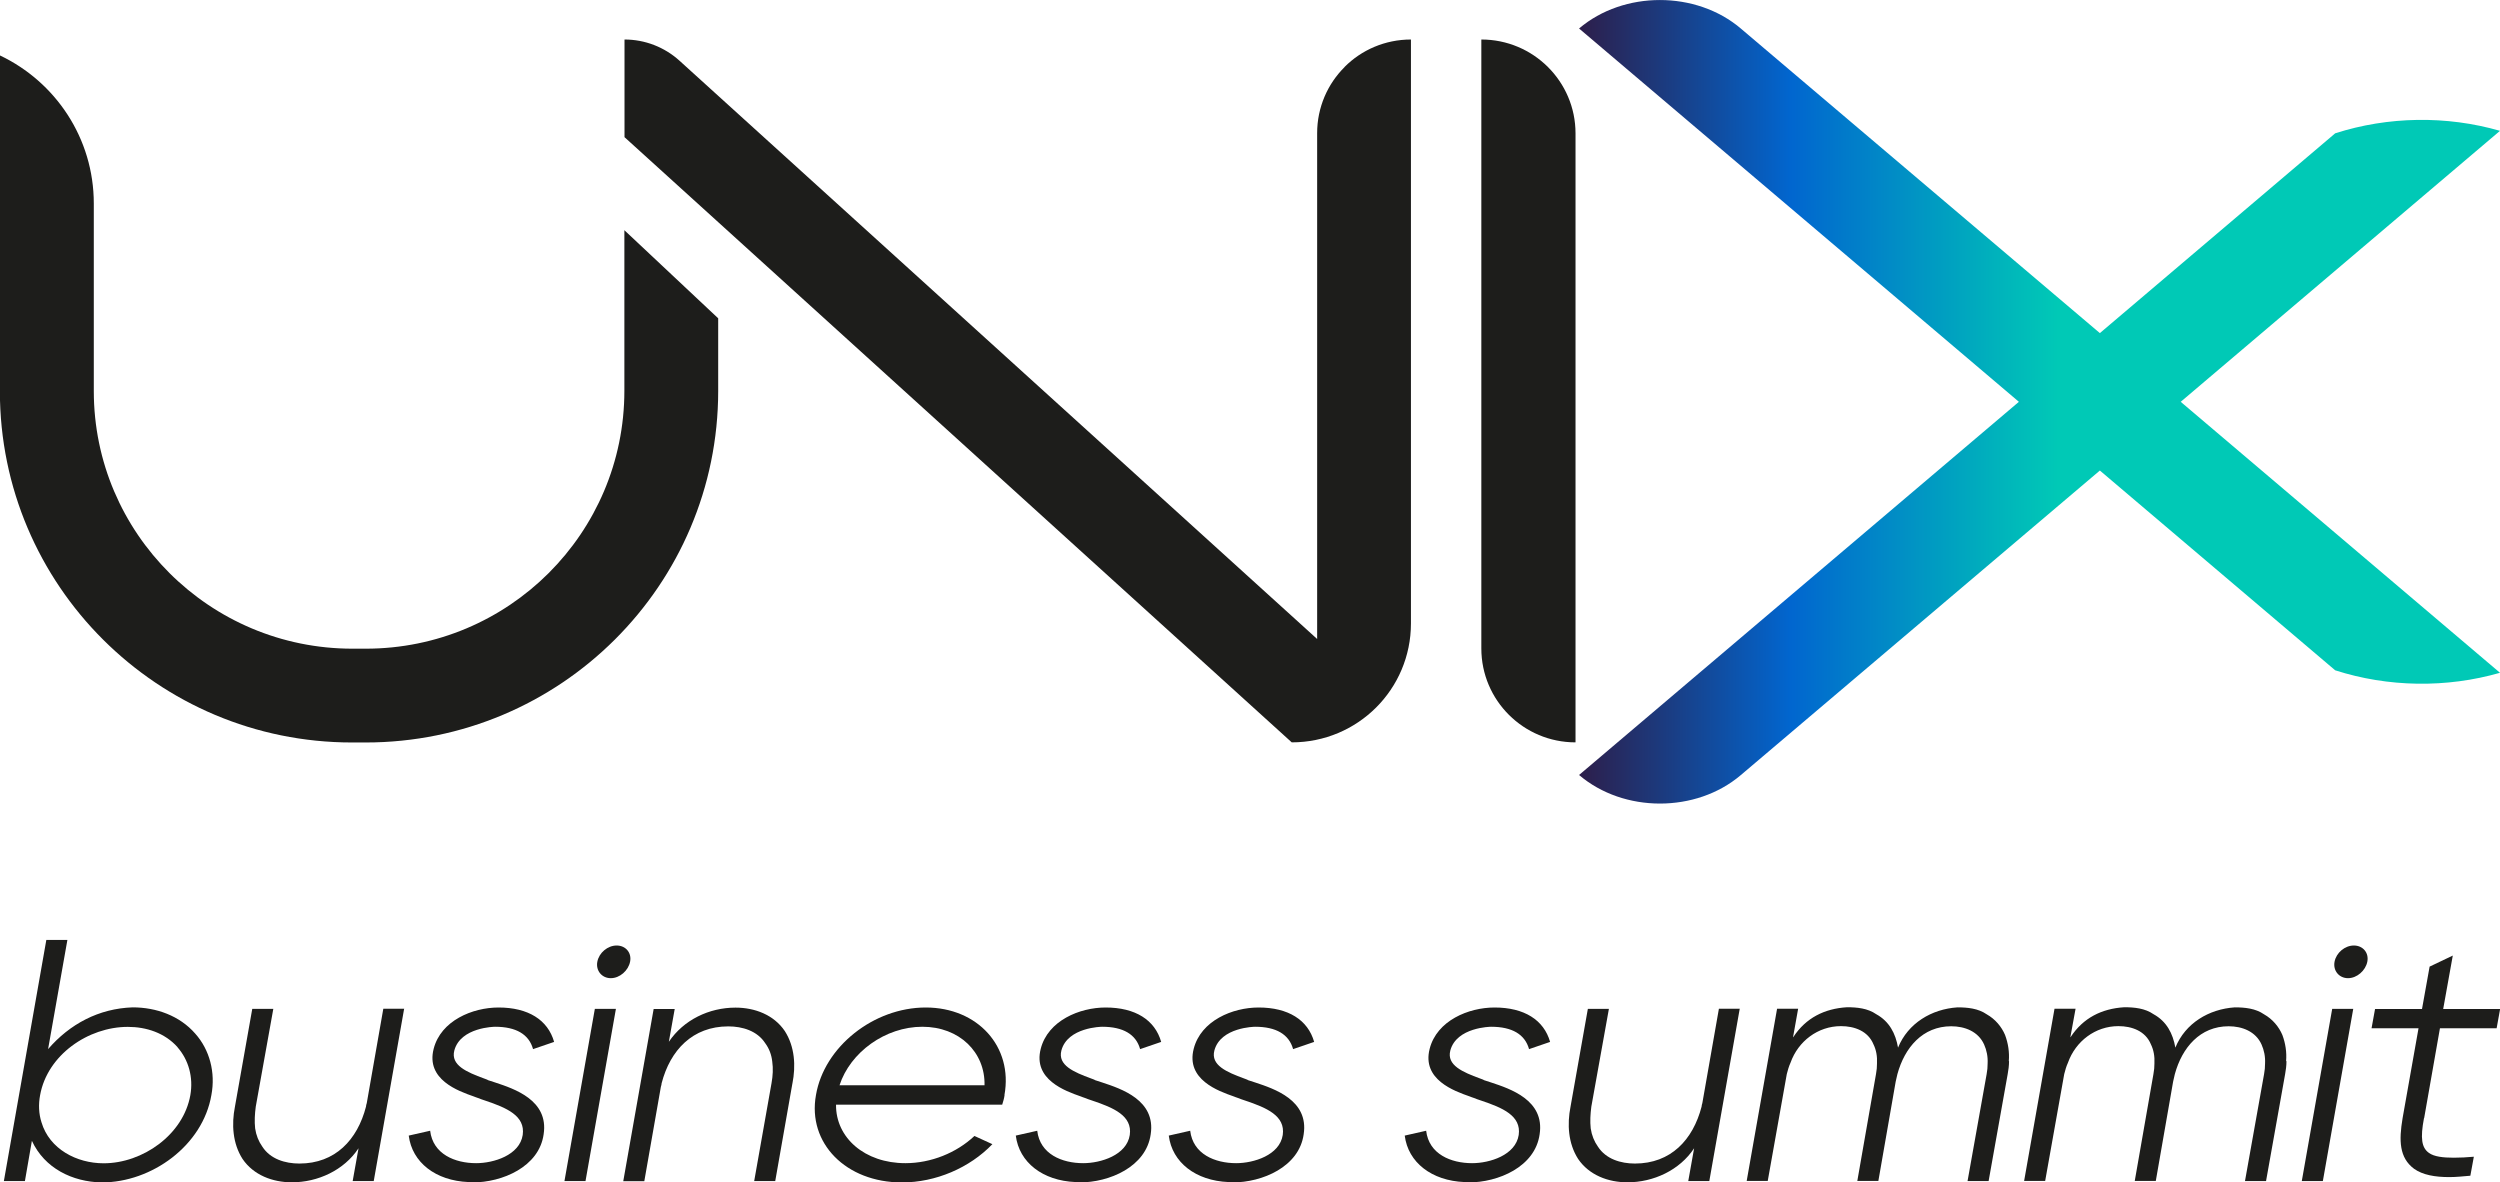
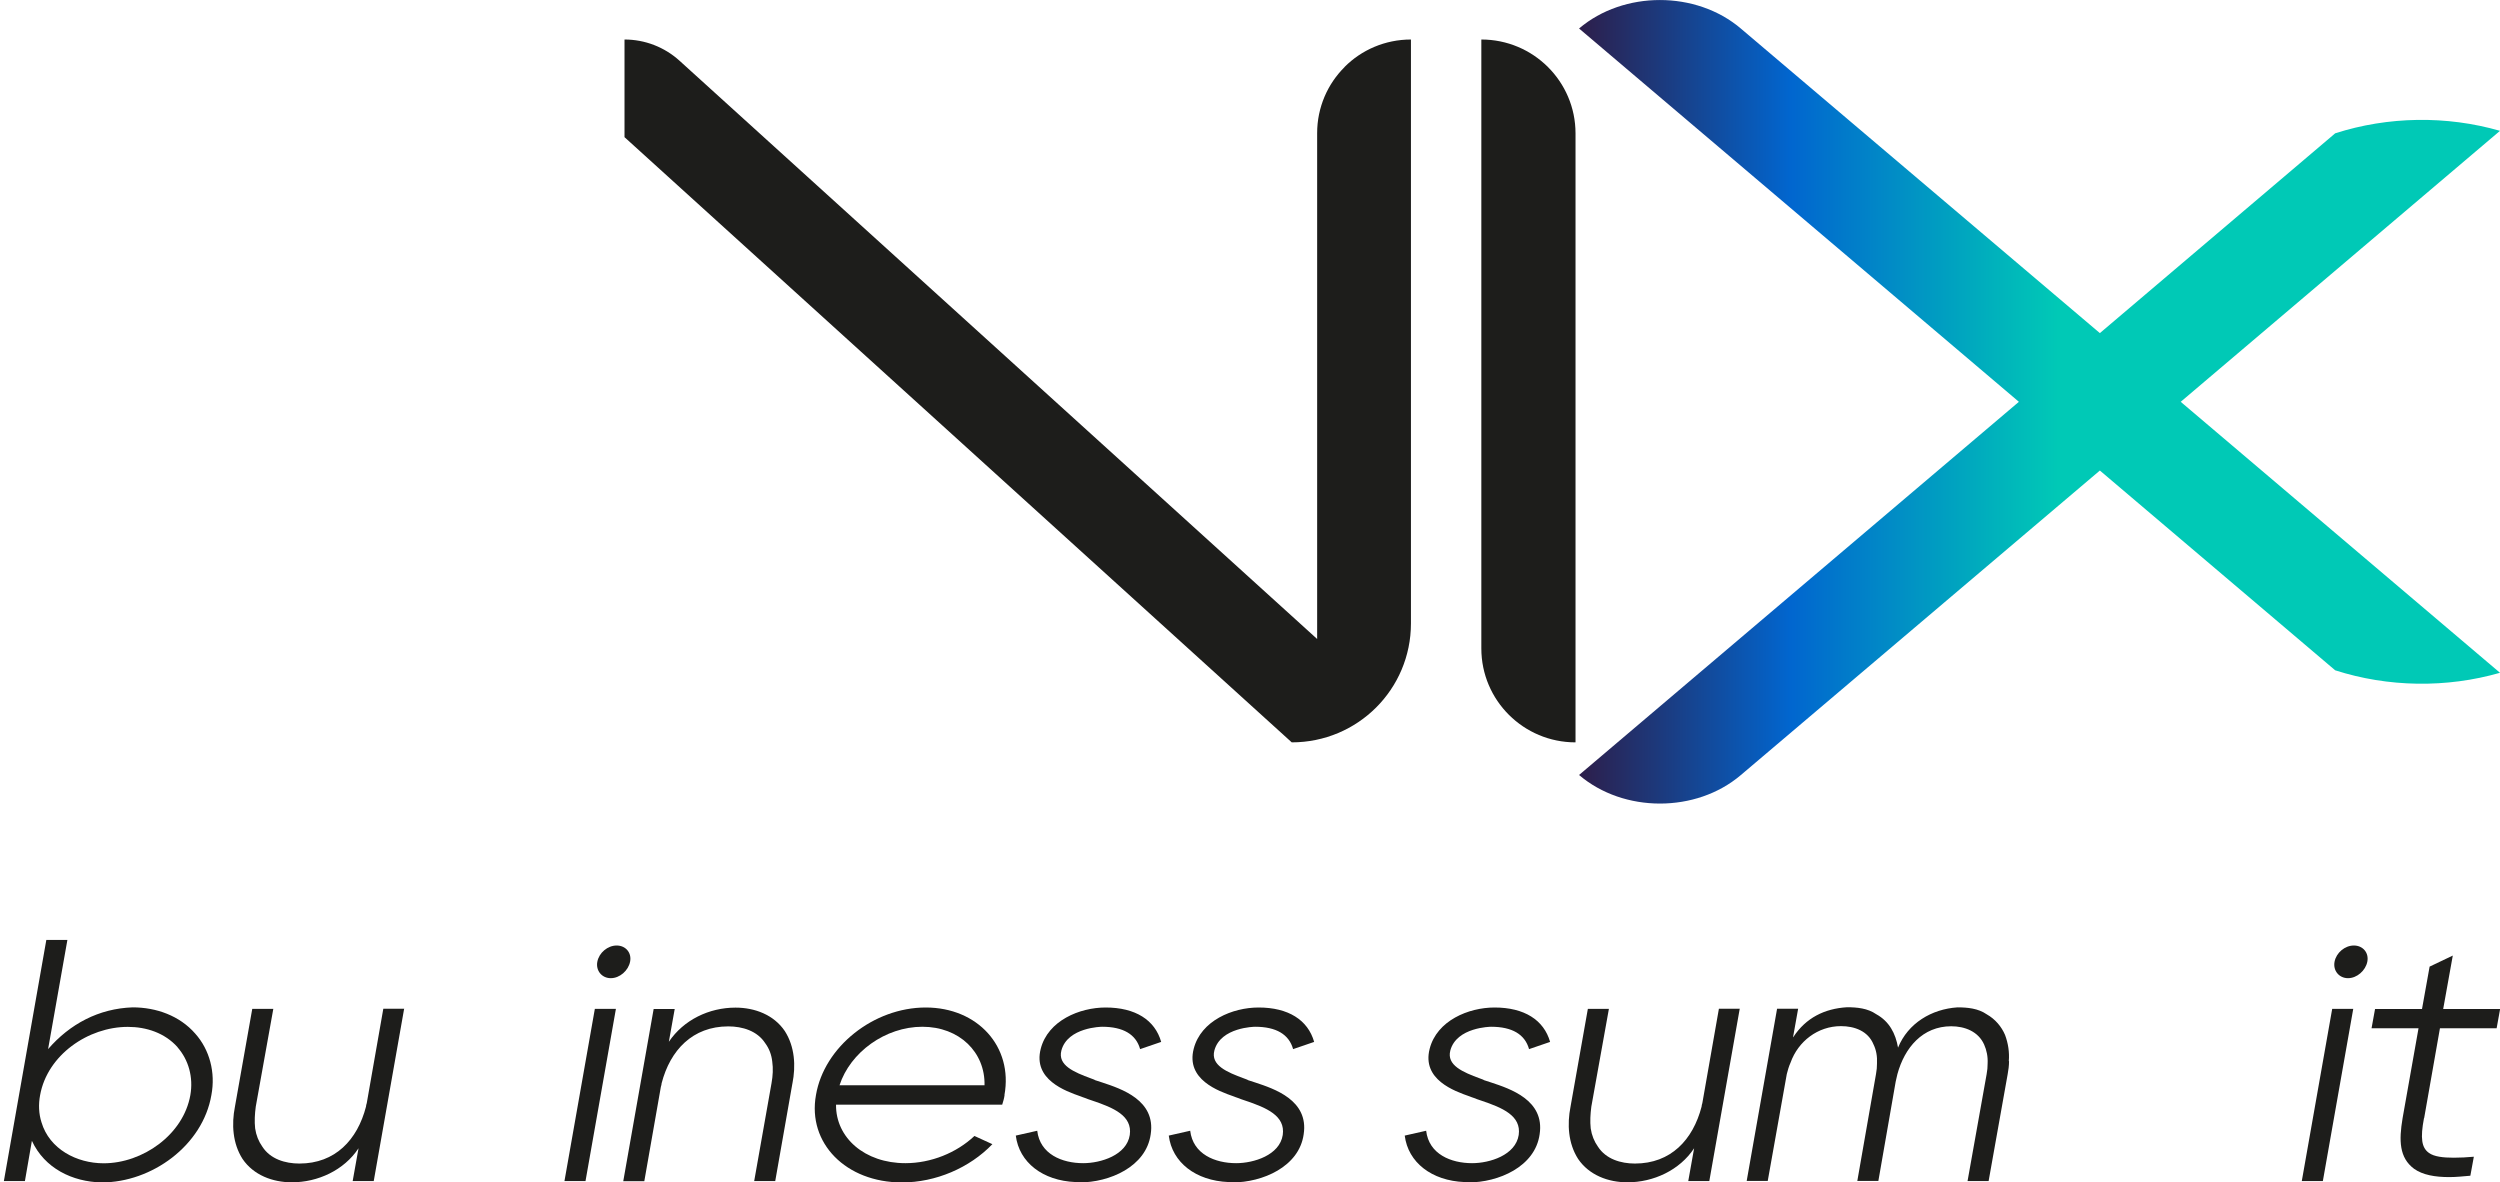
<svg xmlns="http://www.w3.org/2000/svg" width="148" height="70" viewBox="0 0 148 70" fill="none">
  <g clip-path="url(#clip0_3232_175)">
-     <path d="M36.963 13.614V23.132C36.963 31.561 30.112 38.402 21.653 38.402H20.864C12.412 38.402 5.553 31.561 5.553 23.154V12.048C5.553 8.179 3.282 4.84 -0.007 3.28V23.154C-0.007 34.643 9.329 43.955 20.842 43.955H21.645C33.172 43.955 42.517 34.636 42.517 23.14V18.844L36.956 13.622L36.963 13.614Z" fill="#1D1D1B" />
    <path d="M79.605 3.964C78.595 4.965 77.975 6.355 77.975 7.885V37.828L40.23 3.597C39.338 2.788 38.18 2.339 36.971 2.339V8.12L76.471 43.948C78.418 43.948 80.188 43.161 81.463 41.888C82.739 40.616 83.528 38.85 83.528 36.909V2.339C81.995 2.339 80.601 2.957 79.598 3.964H79.605Z" fill="#1D1D1B" />
    <path d="M87.695 2.339V38.387C87.695 41.462 90.195 43.948 93.271 43.948V7.899C93.271 4.825 90.771 2.339 87.695 2.339Z" fill="#1D1D1B" />
    <path d="M148 7.745C144.836 6.833 141.377 6.885 138.243 7.892L124.312 19.72L103.05 1.684C100.409 -0.559 96.125 -0.559 93.484 1.684H93.477L119.518 23.787L93.477 45.882H93.484C96.125 48.133 100.409 48.133 103.05 45.89L124.312 27.855L138.243 39.682C141.37 40.689 144.836 40.741 148 39.829L129.098 23.787L148 7.745Z" fill="url(#paint0_linear_3232_175)" />
    <path d="M12.515 64.822C12.006 67.816 8.983 70 6.018 70C4.277 69.963 2.64 69.162 1.888 67.536L1.475 69.919H0.229L2.743 55.643H3.99L2.847 62.108C4.13 60.622 5.848 59.703 7.854 59.636C9.248 59.636 10.634 60.129 11.556 61.188C12.412 62.145 12.766 63.491 12.515 64.822ZM10.509 61.99C9.757 61.152 8.673 60.791 7.567 60.791C5.214 60.791 2.802 62.461 2.375 64.829C2.271 65.381 2.293 65.933 2.456 66.44C2.928 68.029 4.543 68.867 6.136 68.867C8.444 68.867 10.856 67.176 11.269 64.829C11.453 63.77 11.165 62.748 10.509 61.998V61.99Z" fill="#1D1D1B" />
    <path d="M23.924 59.725L22.125 69.919H20.878L21.225 67.977C20.369 69.279 18.813 69.993 17.279 69.993C16.136 69.993 15.008 69.566 14.359 68.61C13.769 67.691 13.703 66.55 13.909 65.513L14.934 59.725H16.18L15.141 65.513C15.082 65.962 15.059 66.389 15.104 66.8C15.163 67.205 15.31 67.573 15.531 67.882C16.003 68.617 16.881 68.882 17.722 68.882C19.846 68.882 21.159 67.477 21.667 65.513C21.667 65.454 21.69 65.374 21.712 65.307L22.692 59.717H23.939L23.924 59.725Z" fill="#1D1D1B" />
-     <path d="M32.184 67.146C31.919 69.081 29.728 70 27.973 70C27.892 70 27.811 70 27.73 69.978C25.79 69.897 24.396 68.816 24.197 67.227L25.465 66.94C25.628 68.33 26.941 68.86 28.187 68.86C29.227 68.86 30.761 68.389 30.945 67.19C31.107 66.05 29.986 65.579 28.718 65.153C28.556 65.094 28.393 65.05 28.268 64.991C28.209 64.969 28.128 64.947 28.047 64.91C27.125 64.587 25.207 63.91 25.672 62.093C26.1 60.416 27.98 59.644 29.514 59.644C31.27 59.644 32.435 60.379 32.804 61.681L31.557 62.108C31.314 61.233 30.554 60.784 29.308 60.784C29.286 60.784 27.265 60.806 26.896 62.189C26.668 63.064 27.634 63.469 28.651 63.844C28.733 63.88 28.836 63.903 28.895 63.947C29.02 63.983 29.16 64.028 29.323 64.086C30.429 64.454 32.494 65.124 32.184 67.146Z" fill="#1D1D1B" />
    <path d="M35.215 59.725H36.462L34.662 69.919H33.416L35.215 59.725ZM37.302 56.93C37.199 57.459 36.69 57.908 36.159 57.908C35.628 57.908 35.259 57.459 35.363 56.93C35.466 56.4 35.975 55.974 36.506 55.974C37.037 55.974 37.406 56.4 37.302 56.93Z" fill="#1D1D1B" />
    <path d="M46.912 64.13L45.894 69.919H44.648L45.673 64.13C45.754 63.682 45.776 63.255 45.717 62.843C45.673 62.439 45.533 62.071 45.304 61.762C44.832 61.027 43.954 60.762 43.114 60.762C41.005 60.762 39.677 62.167 39.168 64.13C39.168 64.189 39.146 64.27 39.124 64.337L38.143 69.927H36.897L38.696 59.732H39.943L39.596 61.674C40.474 60.372 41.985 59.651 43.541 59.651C44.685 59.651 45.813 60.078 46.462 61.041C47.052 61.961 47.118 63.101 46.912 64.138V64.13Z" fill="#1D1D1B" />
    <path d="M59.471 64.822C59.449 65.006 59.39 65.212 59.331 65.396H49.493C49.471 67.352 51.189 68.86 53.601 68.86C55.113 68.86 56.625 68.249 57.687 67.249L58.749 67.735C57.399 69.139 55.393 70 53.394 70C50.083 70 47.789 67.676 48.306 64.822C48.792 61.968 51.72 59.644 54.803 59.644C57.886 59.644 59.98 61.968 59.464 64.822H59.471ZM58.284 64.248C58.328 62.292 56.794 60.784 54.604 60.784C52.413 60.784 50.334 62.292 49.7 64.248H58.284Z" fill="#1D1D1B" />
    <path d="M68.122 67.146C67.857 69.081 65.666 70 63.911 70C63.83 70 63.749 70 63.668 69.978C61.728 69.897 60.334 68.816 60.135 67.227L61.404 66.94C61.566 68.33 62.879 68.86 64.125 68.86C65.165 68.86 66.699 68.389 66.883 67.19C67.045 66.05 65.924 65.579 64.656 65.153C64.494 65.094 64.331 65.05 64.206 64.991C64.147 64.969 64.066 64.947 63.985 64.91C63.063 64.587 61.145 63.91 61.61 62.093C62.038 60.416 63.918 59.644 65.452 59.644C67.208 59.644 68.373 60.379 68.742 61.681L67.495 62.108C67.252 61.233 66.492 60.784 65.246 60.784C65.224 60.784 63.203 60.806 62.834 62.189C62.606 63.064 63.572 63.469 64.59 63.844C64.671 63.88 64.774 63.903 64.833 63.947C64.958 63.983 65.098 64.028 65.261 64.086C66.367 64.454 68.432 65.124 68.122 67.146Z" fill="#1D1D1B" />
    <path d="M77.178 67.146C76.913 69.081 74.723 70 72.967 70C72.886 70 72.805 70 72.724 69.978C70.784 69.897 69.391 68.816 69.191 67.227L70.46 66.94C70.622 68.33 71.935 68.86 73.181 68.86C74.221 68.86 75.755 68.389 75.939 67.19C76.102 66.05 74.981 65.579 73.712 65.153C73.55 65.094 73.388 65.05 73.262 64.991C73.203 64.969 73.122 64.947 73.041 64.91C72.119 64.587 70.202 63.91 70.666 62.093C71.094 60.416 72.975 59.644 74.509 59.644C76.264 59.644 77.429 60.379 77.798 61.681L76.552 62.108C76.308 61.233 75.549 60.784 74.302 60.784C74.28 60.784 72.259 60.806 71.891 62.189C71.662 63.064 72.628 63.469 73.646 63.844C73.727 63.88 73.83 63.903 73.889 63.947C74.015 63.983 74.155 64.028 74.317 64.086C75.423 64.454 77.488 65.124 77.178 67.146Z" fill="#1D1D1B" />
    <path d="M91.147 67.146C90.881 69.081 88.691 70 86.936 70C86.854 70 86.773 70 86.692 69.978C84.752 69.897 83.359 68.816 83.16 67.227L84.428 66.94C84.59 68.33 85.903 68.86 87.149 68.86C88.189 68.86 89.723 68.389 89.908 67.19C90.07 66.05 88.949 65.579 87.68 65.153C87.518 65.094 87.356 65.05 87.231 64.991C87.171 64.969 87.09 64.947 87.009 64.91C86.087 64.587 84.17 63.91 84.635 62.093C85.062 60.416 86.943 59.644 88.477 59.644C90.232 59.644 91.397 60.379 91.766 61.681L90.52 62.108C90.276 61.233 89.517 60.784 88.27 60.784C88.248 60.784 86.228 60.806 85.859 62.189C85.63 63.064 86.596 63.469 87.614 63.844C87.695 63.88 87.798 63.903 87.857 63.947C87.983 63.983 88.123 64.028 88.285 64.086C89.391 64.454 91.456 65.124 91.147 67.146Z" fill="#1D1D1B" />
    <path d="M102.991 59.725L101.191 69.919H99.945L100.292 67.977C99.436 69.279 97.88 69.993 96.346 69.993C95.203 69.993 94.074 69.566 93.425 68.61C92.835 67.691 92.769 66.55 92.976 65.513L94.001 59.725H95.247L94.207 65.513C94.148 65.962 94.126 66.389 94.17 66.8C94.229 67.205 94.377 67.573 94.598 67.882C95.07 68.617 95.948 68.882 96.788 68.882C98.912 68.882 100.225 67.477 100.734 65.513C100.734 65.454 100.756 65.374 100.778 65.307L101.759 59.717H103.005L102.991 59.725Z" fill="#1D1D1B" />
    <path d="M118.935 62.821C118.935 63.086 118.898 63.351 118.854 63.594L117.726 69.919H116.479L117.608 63.594C117.652 63.366 117.667 63.167 117.667 62.961C117.689 62.549 117.608 62.167 117.46 61.836C117.114 61.063 116.317 60.755 115.513 60.755C113.817 60.755 112.755 62.02 112.327 63.586L112.224 64.035L111.199 69.912H109.953L111.059 63.586C111.103 63.358 111.118 63.16 111.118 62.954C111.14 62.542 111.074 62.159 110.911 61.828C110.587 61.034 109.783 60.747 108.987 60.747C107.615 60.747 106.45 61.645 106 62.91C105.896 63.138 105.837 63.358 105.778 63.586L104.65 69.912H103.404L105.203 59.717H106.45L106.147 61.409L106.169 61.387C106.907 60.262 108.006 59.71 109.341 59.629C109.931 59.629 110.565 59.688 111.074 60.041C111.848 60.468 112.217 61.181 112.364 62.02C112.954 60.571 114.348 59.739 115.882 59.636C116.472 59.636 117.106 59.695 117.615 60.048C118.124 60.335 118.493 60.784 118.699 61.269C118.884 61.762 118.965 62.292 118.921 62.821H118.935Z" fill="#1D1D1B" />
-     <path d="M135.359 62.821C135.359 63.086 135.322 63.351 135.278 63.594L134.15 69.919H132.903L134.032 63.594C134.076 63.366 134.091 63.167 134.091 62.961C134.113 62.549 134.032 62.167 133.884 61.836C133.538 61.063 132.741 60.755 131.937 60.755C130.241 60.755 129.179 62.02 128.751 63.586L128.648 64.035L127.623 69.912H126.377L127.483 63.586C127.527 63.358 127.542 63.16 127.542 62.954C127.564 62.542 127.498 62.159 127.335 61.828C127.011 61.034 126.207 60.747 125.411 60.747C124.039 60.747 122.874 61.645 122.424 62.91C122.32 63.138 122.261 63.358 122.202 63.586L121.074 69.912H119.828L121.627 59.717H122.874L122.564 61.409L122.586 61.387C123.323 60.262 124.422 59.71 125.757 59.629C126.347 59.629 126.981 59.688 127.49 60.041C128.265 60.468 128.633 61.181 128.781 62.02C129.371 60.571 130.765 59.739 132.299 59.636C132.889 59.636 133.523 59.695 134.032 60.048C134.541 60.335 134.909 60.784 135.116 61.269C135.3 61.762 135.381 62.292 135.337 62.821H135.359Z" fill="#1D1D1B" />
    <path d="M138.066 59.725H139.312L137.513 69.919H136.266L138.066 59.725ZM140.146 56.93C140.042 57.459 139.533 57.908 139.002 57.908C138.471 57.908 138.103 57.459 138.206 56.93C138.309 56.4 138.818 55.974 139.349 55.974C139.88 55.974 140.249 56.4 140.146 56.93Z" fill="#1D1D1B" />
    <path d="M143.501 66.19C143.273 67.389 143.361 67.941 143.789 68.249C144.099 68.478 144.644 68.536 145.264 68.536C145.655 68.536 146.06 68.514 146.451 68.478L146.245 69.603C145.817 69.64 145.404 69.684 144.998 69.684C144.158 69.684 143.427 69.559 142.911 69.191C142.034 68.536 142.011 67.521 142.233 66.197L143.177 60.872H140.396L140.603 59.732H143.383L143.833 57.224L145.205 56.569L144.637 59.732H148.007L147.801 60.872H144.445L143.509 66.197L143.501 66.19Z" fill="#1D1D1B" />
  </g>
  <defs>
    <linearGradient id="paint0_linear_3232_175" x1="93.47" y1="23.787" x2="148" y2="23.787" gradientUnits="userSpaceOnUse">
      <stop stop-color="#2D1E4A" />
      <stop offset="0.23" stop-color="#0166CF" />
      <stop offset="0.52" stop-color="#00C9B6" />
    </linearGradient>
    <clipPath id="clip0_3232_175">
      <rect width="148" height="70" fill="white" />
    </clipPath>
  </defs>
</svg>